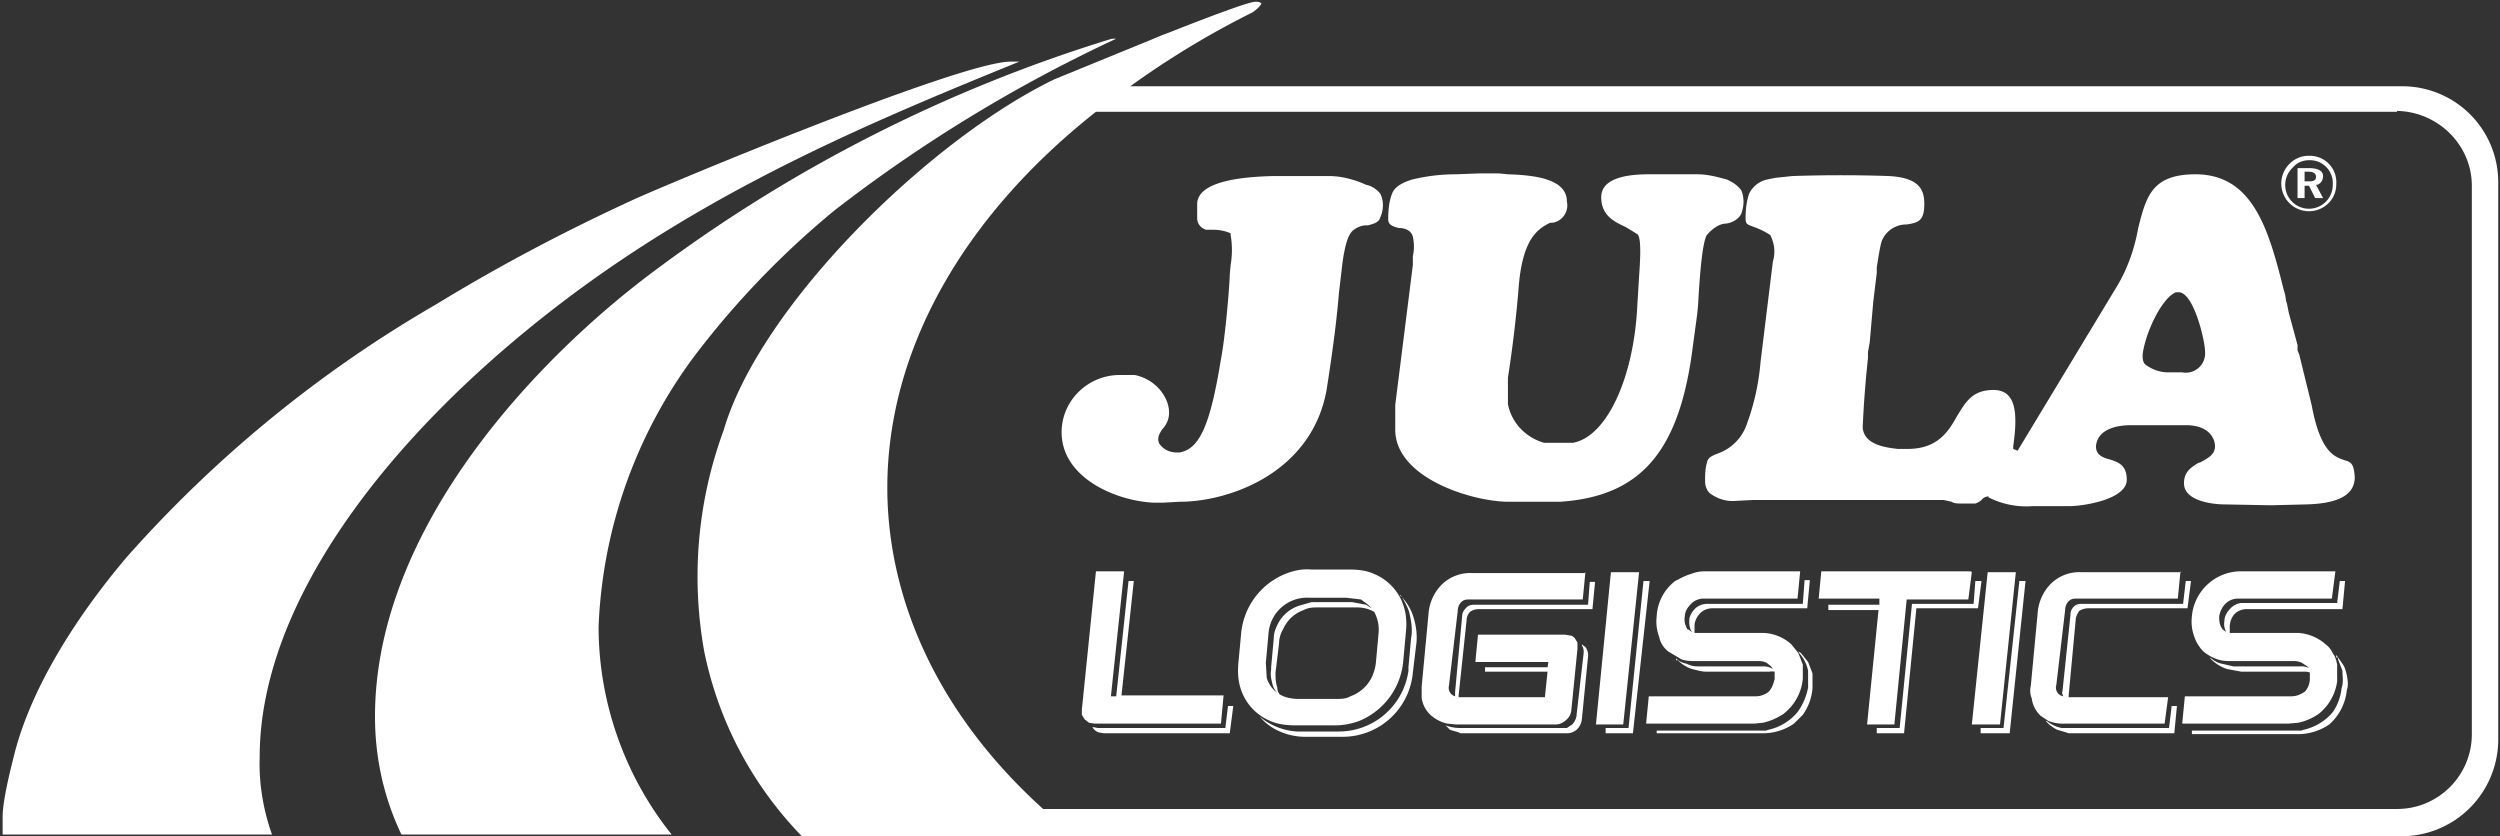
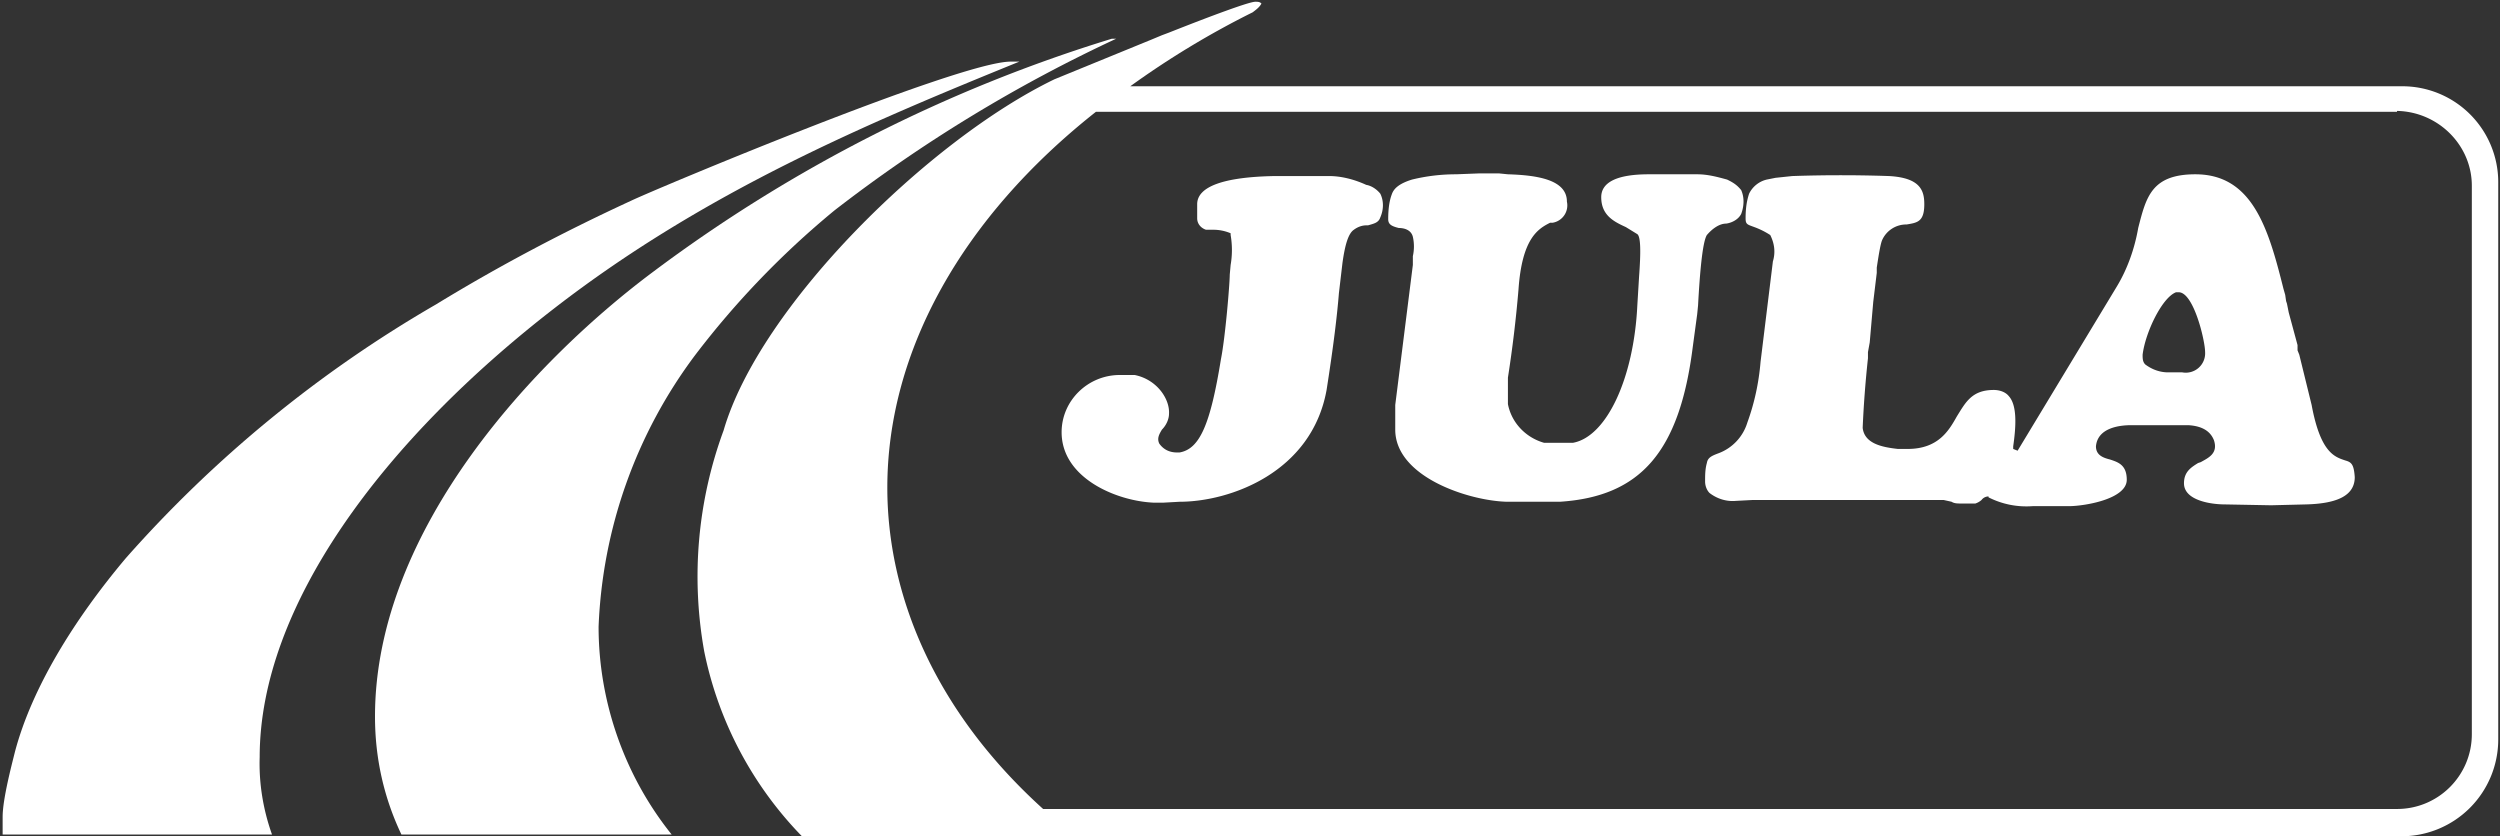
<svg xmlns="http://www.w3.org/2000/svg" viewBox="0 0 284 95">
  <rect x="0" y="0" width="284" height="95" fill="#333333" stroke="none" />
  <g fill="#FFF" fill-rule="evenodd">
    <path fill-rule="nonzero" d="M249.4 19.8c6.5 0 8.3 6.2 10 13l.2.7.1.7.1.3.2 1 1 3.7v.6l.2.5 1.4 5.7c1 5.4 2.6 5.9 3.8 6.3.7.2 1 .4 1.1 1.9 0 2-1.8 3-5.5 3.1l-4 .1-5.3-.1c-1.4 0-4.6-.4-4.6-2.4 0-1.3.8-1.8 1.6-2.3l.3-.1c.9-.5 2-1 1.5-2.5-.4-1-1.3-1.6-2.9-1.7h-6.5c-1.1 0-3.8.2-4 2.4 0 1 .8 1.3 1.6 1.5.9.3 1.9.6 1.9 2.3 0 2.2-4.8 3-6.6 3h-4.1a9.5 9.5 0 01-5-1v-.1h-.1a1 1 0 00-.7.4 2 2 0 01-.7.4h-1.6c-.4 0-.8 0-1.1-.2l-.9-.2h-21.7l-1.9.1c-1 .1-2.1-.2-3-.9-.3-.3-.5-.8-.5-1.3 0-.7 0-1.4.2-2.1.1-.6.5-.8 1.3-1.1a5.4 5.4 0 003.3-3.5c.8-2.2 1.3-4.5 1.5-6.9l1.4-11.4c.3-1 .2-2-.3-3a9 9 0 00-1.8-.9c-.8-.3-1-.3-1-1 0-1 .1-1.9.4-2.8a3 3 0 012-1.6l1-.2 1.9-.2a161.3 161.3 0 0111 0c3.6.2 4 1.7 4 3.2 0 2-.8 2.1-2 2.3a3 3 0 00-2.8 1.8c-.2.5-.4 1.8-.6 3.1v.6l-.4 3.3-.4 4.6-.2 1.1v.7a122.3 122.3 0 00-.6 7.9c.2 1.8 2.2 2.2 4 2.4h1.1c3.5 0 4.7-2.1 5.6-3.7 1-1.6 1.7-3 4.2-3 .6 0 1.3.2 1.7.7 1 1.1.8 3.6.5 5.7v.3l.5.2 11.3-18.7c1.2-2 2-4.3 2.4-6.6.9-3.5 1.5-6.1 6.5-6.1zM151 20c1.4 0 2.9.4 4.2 1 .6.1 1.2.5 1.6 1 .4.8.4 1.8 0 2.7-.2.6-.7.7-1.4.9h-.2c-.5 0-1 .2-1.4.5-.6.4-1 1.6-1.3 3.8l-.4 3.4c-.2 2.5-.6 5.9-1.4 11C149 53.7 139.7 57 134 57l-1.8.1H131c-4.2-.2-10.4-2.8-10.4-8 0-3.6 3-6.5 6.6-6.5h1.7c2.5.5 4 2.7 3.9 4.4 0 .6-.3 1.3-.8 1.8-.3.5-.6 1-.3 1.6.5.7 1.2 1 2 1h.3c2.3-.4 3.5-3.2 4.7-10.6.5-2.5 1-8.6 1-9.6l.1-1.1a10 10 0 000-3.4v-.2a5 5 0 00-2-.4h-.8c-.6-.2-1-.7-1-1.3v-1.6c0-2 3-3.1 8.8-3.2zm17-.3h2.3l1 .1c3.3.1 6.7.6 6.7 3.1a2 2 0 01-1.6 2.4h-.3c-1.4.7-3.2 1.8-3.6 7.6a141.8 141.8 0 01-1.2 10v3c.4 2.1 2 3.8 4.1 4.4h3.3c3.8-.7 6.9-7.3 7.3-15.6l.2-3.3c.2-2.7.2-4.5-.2-4.8l-1.3-.8c-1.3-.6-2.8-1.3-2.8-3.4 0-1.7 1.8-2.6 5.4-2.6h5.5c1.2 0 2.3.3 3.4.6l.2.1c.6.3 1 .6 1.4 1.1.4.9.3 1.9 0 2.7-.3.6-1 1-1.7 1.1-.8 0-1.6.6-2.2 1.3-.5.8-.8 4.3-1 8l-.1 1-.5 3.7c-1.5 11.9-5.9 17-15.1 17.6h-6c-4.3-.1-12.7-2.8-12.7-8.2V46l2-15.9v-1a5 5 0 000-2.2c-.2-.8-1-1-1.6-1-.8-.2-1.2-.4-1.2-1 0-1 .1-2 .4-2.8.2-.6.7-1.2 2.3-1.7a21 21 0 015-.6zm79.2 13.5c-1.6.6-3.5 4.6-3.8 7.1 0 .4 0 .8.3 1.1.8.6 1.7.9 2.6.9h1.6a2.2 2.2 0 002.6-2.3c0-1.3-1.3-6.8-3-6.8h-.3z" />
-     <path d="M262.3 17.7a3 3 0 013.1 3.2 3 3 0 01-.9 2.2 3.1 3.1 0 11-4.4-4.5 3 3 0 012.2-.9zm0 .5c-.7 0-1.4.3-1.8.8a2.7 2.7 0 104.5 2 2.6 2.6 0 00-2.7-2.8zm0 .9c1 0 1.6.3 1.6.9 0 .5-.3.9-.7 1h-.1l.8 1.5h-.9l-.7-1.4h-.5v1.4h-.8v-3.4h1.4zm0 .4h-.5v1.1h.5c.5 0 .8-.1.8-.5s-.3-.6-.9-.6z" />
    <path fill-rule="nonzero" d="M126.4 4.4h.4a168 168 0 00-32 19.5A98.7 98.7 0 0079 40.3a55 55 0 00-11 30.9c0 8.6 3 17 8.3 23.6H45.6c-2-4.2-3-8.7-3-13.4C42.6 60 61 40.7 74.3 30.8a169.9 169.9 0 0152-26.4h.1z" />
    <path fill-rule="nonzero" d="M114.8 7h1C98.6 14 80.2 21.7 63 35 43.6 50 29.5 68.8 29.5 86c-.1 3 .4 6 1.4 8.8H.3v-2c0-2 1-5.8 1.4-7.4 1.9-7.2 6.7-15 12.6-22a141.5 141.5 0 0135.2-28.8c7.2-4.4 14.6-8.3 22.2-11.8C74.4 21.5 109 7 114.8 7z" />
    <path fill-rule="nonzero" d="M142.6.2c.3 0 .5 0 .7.2-.2.4-.6.7-1 1a98.8 98.8 0 00-13.9 8.4h144.4a10.9 10.9 0 0111 10.8V84a11 11 0 01-11 11H91.1A42.1 42.1 0 0180 74a48 48 0 012.2-25.1c4.1-14.1 23.3-33 37.6-39.9l11-4.5L132 4l.8-.3c4.8-1.9 9.1-3.5 9.8-3.5zm129.7 12.5H124.5c-15.2 12-23.7 27.2-23.7 42.7 0 12 5.2 25.2 17.7 36.5h153.8c4.7 0 8.5-3.8 8.5-8.5V21.1c0-4.6-3.8-8.4-8.5-8.5z" />
-     <path fill-rule="nonzero" d="M159 67.6a5.6 5.6 0 011.6 2.6c.3 1 .4 2 .3 2.9l-.4 3.3a8 8 0 01-8 7.3h-4.2c-1 0-2-.2-2.9-.6a6 6 0 01-2.3-1.7 7.2 7.2 0 004.3 1.7h4.6a8 8 0 008-6.9v-.4l.3-3.3c.2-1 0-2-.2-2.9-.2-.7-.6-1.4-1-2zm106.4 7v-.2l.7 1c.3.4.4.9.5 1.3.1.6.2 1.1 0 1.7a6 6 0 01-2 3.9 6.3 6.3 0 01-3.5 1.1H249V83h12.4l.3-.1a6 6 0 003.3-2 5.8 5.8 0 001-2.7l.1-.4c.1-.5 0-1 0-1.6l-.5-1.3v-.2h-.2zM225.1 66l-.4 3.1h-7l-1.4 14.2h-3.1v-.6h2.6l1.4-14.1h7l.2-2.6h.7zm-85 14.2l-.4 3.1h-14.3l-.6-.1a1.3 1.3 0 01-.7-.6h.1l.5.1h14.5l.3-2.5h.6zm107.2 0l-.3 3.1h-12l-.3-.1-1-.3a4 4 0 01-1.3-1h.1a4 4 0 001.7.8h12.2l.3-2.5h.6zm-43-6.2l.3.2.8 1 .5 1.3v1.7a6 6 0 01-1.1 3l-1 1a6.2 6.2 0 01-3.4 1.1h-12.2V83h12.4l.3-.1a6 6 0 003.3-2 7 7 0 001.2-2.8v-1.9a4.3 4.3 0 00-1-2zm-24.6-.8l.4.3a1.5 1.5 0 01.3 1.1l-.7 7.1a1.9 1.9 0 01-.6 1.2 1.7 1.7 0 01-1.1.4h-12.1l-.2-.1-1-.3a4 4 0 00-.5-.5 4.8 4.8 0 001.6.3H178l.6-.4a1.9 1.9 0 00.5-1v-.1l.8-7a1.4 1.4 0 00-.2-.9zm7.7-7.2l-1.9 17.3h-3.1v-.6h2.6l1.7-16.7h.7zm42.7 0l-1.8 17.3H225v-.6h2.6l1.8-16.7h.6zm-76.8-1.3c1 0 1.9.1 2.8.5a5.9 5.9 0 013.4 3.8c.3 1 .3 2 .2 2.9l-.3 3.3a8.1 8.1 0 01-5 6.7 8 8 0 01-3 .5h-4.2c-1 0-2-.1-2.9-.5a5.9 5.9 0 01-3.4-3.8c-.3-1-.3-2-.2-3l.3-3.2a8.1 8.1 0 015-6.7c1-.4 2-.6 3-.5h4.3zm112 .2l-.4 3.1h-10.6a2 2 0 00-1.5.6c-.4.4-.6.9-.7 1.4 0 .5 0 1 .4 1.5l.4.3c-.2-.4-.3-.8-.2-1.3 0-.5.3-1 .7-1.4a2 2 0 011.2-.6h10.9l.3-2.5h.6l-.3 3.2h-10.7a2 2 0 00-1.5.5c-.4.4-.6 1-.6 1.5v.7h7.8a5.2 5.2 0 013.1 1.3c.4.3.6.6.8 1 .3.4.4.8.5 1.3v1.7-.1.3a5.7 5.7 0 01-2.1 3.7 6.5 6.5 0 01-2.3 1l-1.1.1h-12.1l.3-3.1h12.1c.6 0 1-.2 1.5-.5.4-.4.6-1 .6-1.5v-.7a2 2 0 00-.5-.1h-7.3L253 76a4.5 4.5 0 01-1.9-1.2v-.1c.3.3.8.6 1.3.7l1.3.3h7.6a1.9 1.9 0 011 .2l-.2-.2-.6-.4a2 2 0 00-.8-.2h-7.2c-.5 0-1 0-1.6-.2a5 5 0 01-1.6-.9c-.4-.4-.8-1-1-1.6a5 5 0 01-.3-2.4 5.6 5.6 0 015.6-5.1h10.7zm-60.8 0l-.3 3.1h-10.7a2 2 0 00-1.4.6c-.4.4-.7.9-.7 1.4-.1.5 0 1 .3 1.5.2 0 .3.2.5.3a2 2 0 01-.3-1v-.3c0-.5.3-1 .7-1.4a2 2 0 011.3-.5h10.9l.2-2.7h.6l-.3 3.2h-10.7a2 2 0 00-1.4.5c-.4.4-.6.8-.7 1.3v1h7.8a5 5 0 013.2 1.3l.8 1 .5 1.3v1.7-.1a5.7 5.7 0 01-2.2 4 7 7 0 01-2.3 1l-1 .1H187l.3-3.1h12.2c.5 0 1-.2 1.4-.5.4-.4.6-1 .7-1.5v-.8a2 2 0 00-.6 0h-7.2c-.6 0-1.1-.2-1.6-.3a4 4 0 01-1.6-1h-.2v-.2c.3.3.7.5 1.2.6.4.2.8.3 1.3.3h7.5a2 2 0 011 .3l-.2-.3-.5-.4a2 2 0 00-.8-.2h-7.2c-.6 0-1.1 0-1.7-.2l-1.5-.9c-.5-.4-.9-1-1-1.6a5 5 0 01-.3-2.4 5.4 5.4 0 012.1-4c.6-.3 1.1-.6 1.8-.8.5-.2 1-.3 1.6-.3h10.7zm-76.8 0l-1.5 14.2h.6l1.4-13.1h.6l-1.4 13H139l-.3 3.2h-14.4l-.6-.1-.5-.4-.3-.5v-.6l1.6-15.7h3.2zm120 0l-.3 3.1H236c-.4 0-.7 0-1 .3-.3.3-.4.7-.4 1l-1 8.5a1 1 0 00.8 1.3c-.1-.2-.2-.4-.1-.6l.9-8.6c0-.4.1-.7.4-1 .2-.2.5-.3.8-.3H248l.3-2.6h.6l-.4 3.1h-11.3a2 2 0 00-1 .3c-.2.3-.4.7-.4 1L235 79v.2h11.3l-.4 3h-11.3a4.5 4.5 0 01-1.9-.3l-.9-.6a3.3 3.3 0 01-1-2c-.2-.4-.2-1-.1-1.4l.8-8.5a5.3 5.3 0 011.3-2.9 4.6 4.6 0 013.6-1.5h11.4zM229 65l-1.8 17.3H224l1.8-17.3h3.2zm-5 0l-.4 3.1h-7l-1.4 14.2h-3.1l1.3-13h-5.7v-.6h5.8V68h-6.9l.3-3.1h17zm-37.8 0l-1.8 17.3h-3.1L183 65h3.1zm-6.1 0l-.3 3.1H167c-.4 0-.7 0-1 .3-.3.3-.4.7-.4 1l-1 8.5a1 1 0 00.7 1.2v-.5l.8-8.6c0-.4.2-.7.5-1 .2-.2.5-.3.8-.3h13l.2-2.6h.6l-.3 3.1H168c-.4 0-.7.1-1 .3-.3.3-.4.7-.4 1l-.9 8.5v.2h9.8l.3-2.9h-7.1v-.5h7.1l.1-.6h-8.3l.3-3.1h9.9l.6.1c.2 0 .4.2.5.3l.3.5v.7l-.7 7a1.6 1.6 0 01-.6 1.1 1.7 1.7 0 01-1.2.5h-11.3l-1-.1a4.2 4.2 0 01-1.8-.9 3.3 3.3 0 01-1.1-2V78l.8-8.5a5.3 5.3 0 011.3-2.9 4.6 4.6 0 013.6-1.5H180zm-26 4h-4.3c-.6 0-1.1 0-1.7.3a4 4 0 00-2.3 2.1c-.3.5-.5 1.1-.5 1.7l-.4 3.3c0 .6 0 1.1.2 1.7 0 .3.1.6.3.8l.4.2a5 5 0 001.7.3h4.2c.6 0 1.2 0 1.7-.3a4.3 4.3 0 002.4-2.1 5 5 0 00.5-1.7l.3-3.3a4.2 4.2 0 00-.5-2.5l-.4-.2c-.5-.2-1-.3-1.6-.3zm-1.2-1.1h-4.2a4.4 4.4 0 00-4.6 4.1l-.3 3.3.1 1.7a3.2 3.2 0 001.2 1.7c-.3-.3-.5-.7-.6-1.2-.1-.4-.2-.9-.1-1.4v-.3l.3-3.3c0-.6.2-1.1.5-1.7a4.2 4.2 0 012.4-2l1.4-.4h4.6l1.6.3.6.4c-.3-.4-.8-.7-1.2-1l-1.7-.2z" />
  </g>
</svg>